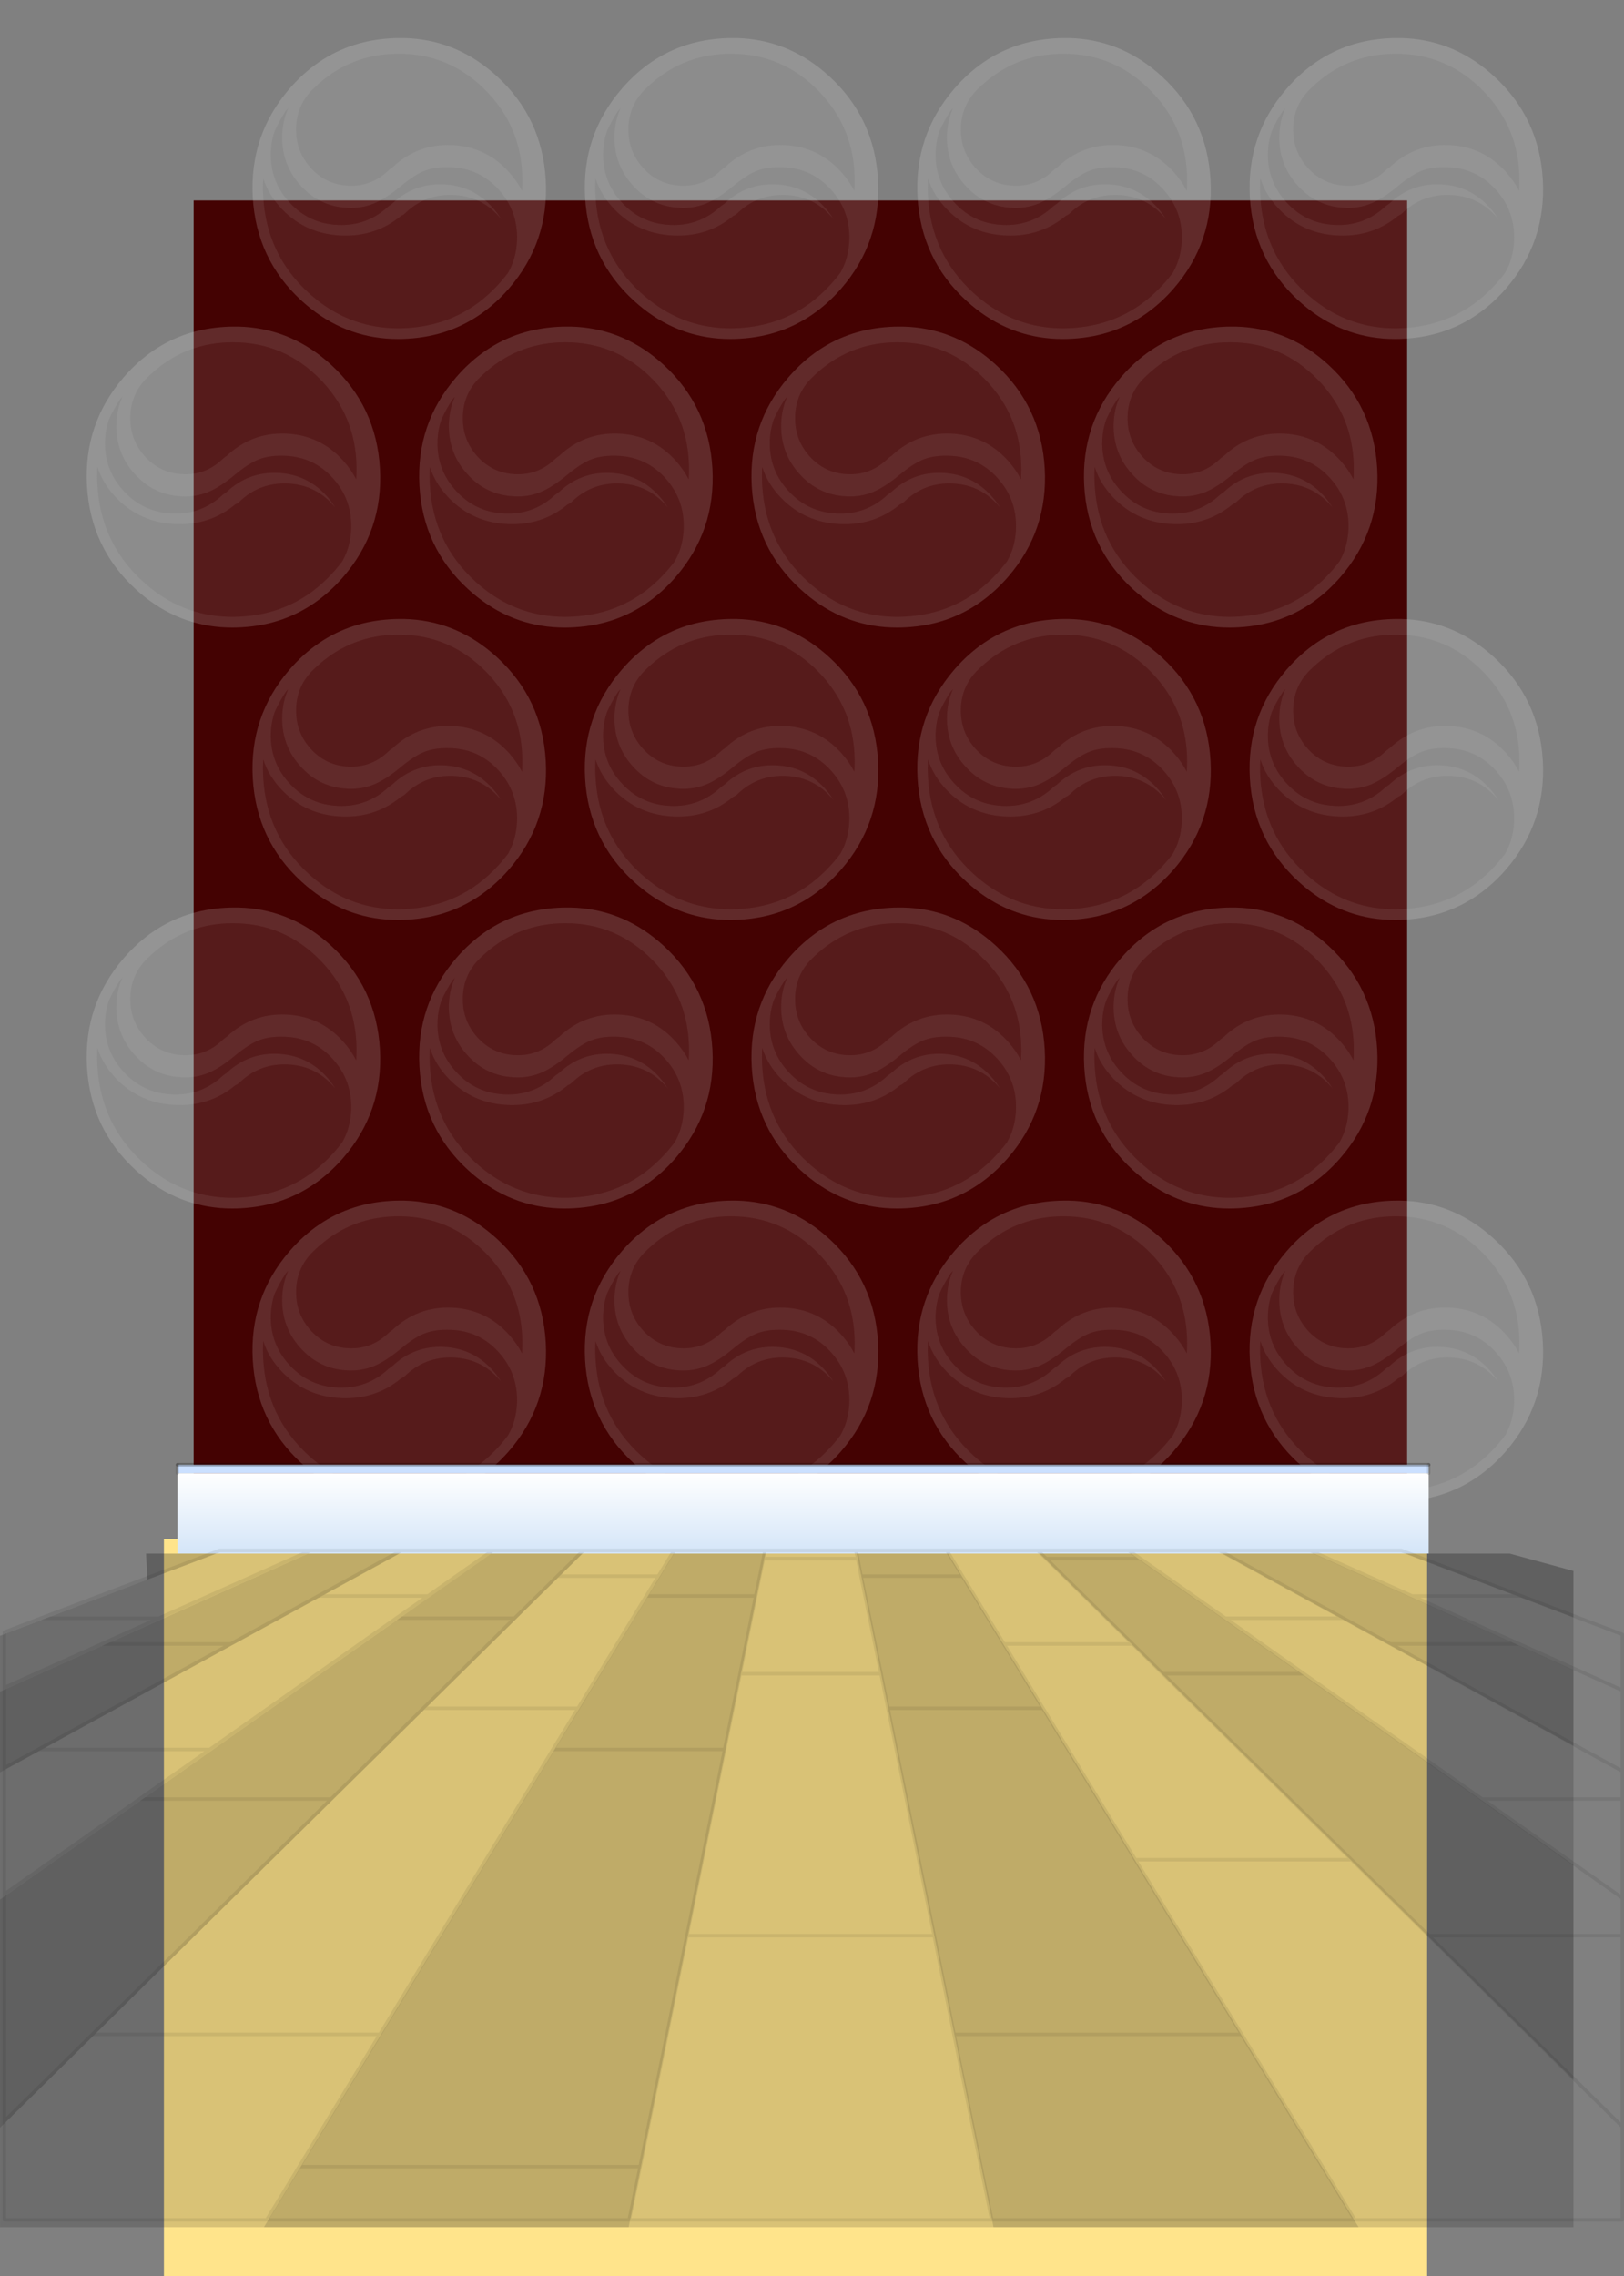
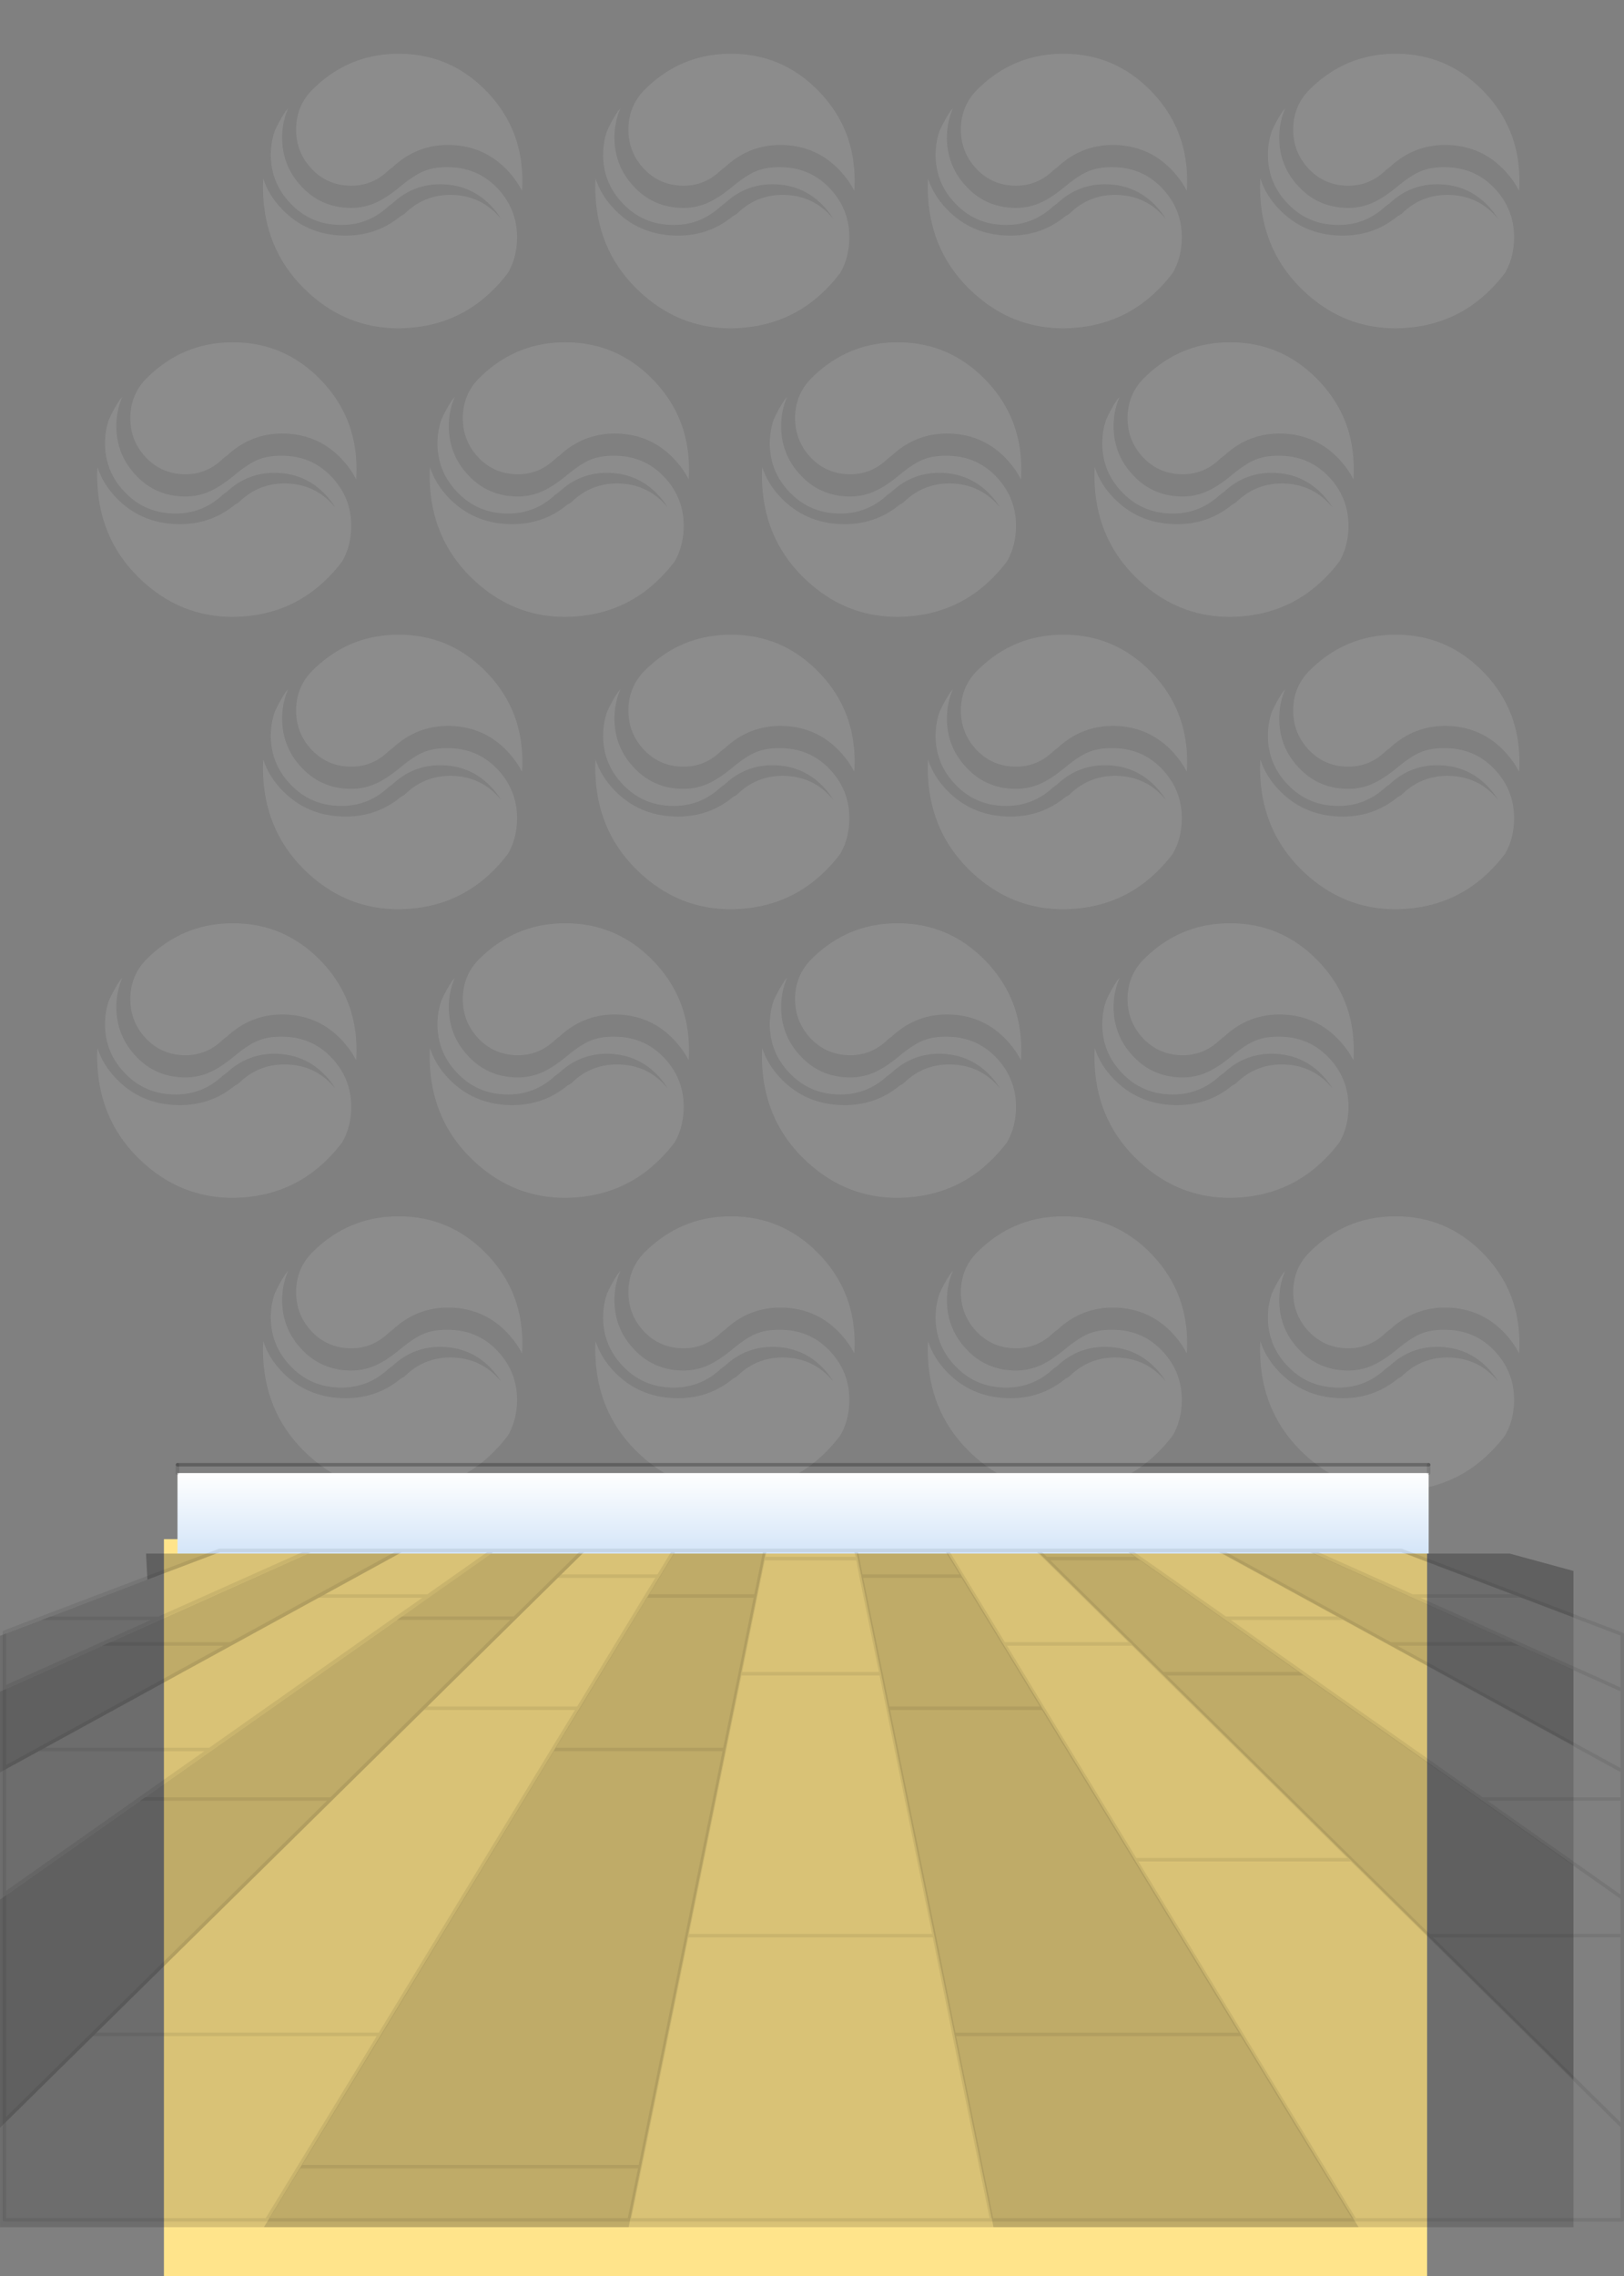
<svg xmlns="http://www.w3.org/2000/svg" xmlns:xlink="http://www.w3.org/1999/xlink" id="0ZZ3" image-rendering="auto" baseProfile="basic" version="1.1" x="0px" y="0px" width="805" height="1128">
  <rect width="100%" height="100%" fill="#808080" stroke="none" />
  <defs>
    <g id="taijitu" overflow="visible">
-       <path fill="#FFF" fill-opacity=".160" stroke="none" d="M160.55 -29.2Q156.6 -29.2 152.5 -28.9 131.5 -27.55 112.75 -20.95 73.2 -6.9 43.65 30.6 43.3 31.05 43 31.45 .1 86.5 3.75 159.85 7.55 233.8 56.35 283 96.4 323.45 147.5 327.95 153.95 328.5 160.55 328.5 165.55 328.5 170.6 328.15 194.2 326.65 214.9 318.5 251.2 304.15 278.9 269.6 279.25 269.15 279.6 268.7 323.15 213.4 319.45 139.5 315.65 65.5 266.8 16.15 225.95 -25.1 173.5 -28.9 167.15 -29.35 160.55 -29.2M255.25 33.65Q278.8 60.35 288.15 93.7 289.2 97.5 290.1 101.5 294.2 119.9 294.2 140.2L294.2 140.3Q294.2 146 293.9 151.6 293.9 151.95 293.85 152.3 288.55 140.9 280.4 130.8 280.15 130.45 279.85 130.1 254.9 99.55 217.95 97.95 181.3 96.4 154.2 124.55 153.25 125.05 151.05 127.1L149.05 129.05Q131.25 147.4 107.1 146.25 82.7 145.15 66.1 124.95 55.1 111.4 51.85 94.6 50.25 86.2 50.5 77.1 51.3 52.35 65.85 34.7 66.05 34.45 66.25 34.2L66.85 33.45 66.75 33.4Q66.85 33.25 66.85 33.15L66.95 33.4Q67.25 33.05 67.55 32.7 71.7 28.05 76.05 23.95 112.2 -10.55 160.95 -10.55 216.1 -10.6 255.25 33.65M162.85 147.2Q178.8 132.55 190.1 128.15 201.3 123.65 217.35 124.4 248.1 125.7 268.85 151.1 289.6 176.5 288.45 211.2 287.95 225.1 284.1 237.15 282.15 243.1 279.4 248.6 279.1 249.2 278.85 249.75 275.2 255.1 271.15 260.25 271.1 260.25 271.1 260.3 270.8 260.75 270.5 261.1 269.85 261.8 269.55 262.15 269 262.75 268.75 263.2 258.4 275.8 246.7 285.45 213.55 312.65 169.9 315.45 165.2 315.75 160.55 315.8 154.45 315.8 148.45 315.25 101.05 311.1 63.85 273.55 18.5 227.8 15.05 159.15 14.45 148.2 15.05 137.75 20.9 157.9 35.65 174.65 61.5 204 99.65 205.55 136.35 207.1 163.55 182.1 165.8 181.15 167.7 179.3 169.25 177.7 170.85 176.1 191.45 156.2 219.45 157.3 247.55 158.4 266.55 179.95 269.15 182.85 271.4 185.95 267.25 178.3 261.45 171.4 240.3 146 208.95 144.65 177.75 143.35 154.75 166.85 154.15 167.5 152.1 169.05 150.1 170.65 150 170.75 127.1 194.35 95.75 192.95 71.85 191.9 53.8 176.75 48.3 172.1 43.3 166.1 34.55 155.65 29.6 143.55 22.6 126.45 23.25 106.1 23.75 92.85 27.45 81.25 32.35 69.1 39.2 57.7 40.55 55.85 41.95 54.15 36.1 68.6 35.45 85.85 34.85 106.15 41.7 123.3 46.5 135.35 55.1 145.85 59.95 151.85 65.35 156.5 83.05 171.65 106.5 172.65 121.1 173.35 134 167.6 146.85 161.85 162.85 147.2Z" />
      <path fill="#FFF" fill-opacity=".101" stroke="none" d="M190.1 128.15Q178.8 132.55 162.85 147.2 146.85 161.85 134 167.6 121.1 173.35 106.5 172.65 83.05 171.65 65.35 156.5 59.95 151.85 55.1 145.85 46.5 135.35 41.7 123.3 34.85 106.15 35.45 85.85 36.1 68.6 41.95 54.15 40.55 55.85 39.2 57.7 32.35 69.1 27.45 81.25 23.75 92.85 23.25 106.1 22.6 126.45 29.6 143.55 34.55 155.65 43.3 166.1 48.3 172.1 53.8 176.75 71.85 191.9 95.75 192.95 127.1 194.35 150 170.75 150.1 170.65 152.1 169.05 154.15 167.5 154.75 166.85 177.75 143.35 208.95 144.65 240.3 146 261.45 171.4 267.25 178.3 271.4 185.95 269.15 182.85 266.55 179.95 247.55 158.4 219.45 157.3 191.45 156.2 170.85 176.1 169.25 177.7 167.7 179.3 165.8 181.15 163.55 182.1 136.35 207.1 99.65 205.55 61.5 204 35.65 174.65 20.9 157.9 15.05 137.75 14.45 148.2 15.05 159.15 18.5 227.8 63.85 273.55 101.05 311.1 148.45 315.25 154.45 315.8 160.55 315.8 165.2 315.75 169.9 315.45 213.55 312.65 246.7 285.45 258.4 275.8 268.75 263.2 269 262.75 269.55 262.15 269.85 261.8 270.5 261.1 270.8 260.75 271.1 260.3 271.1 260.25 271.15 260.25 275.2 255.1 278.85 249.75 279.1 249.2 279.4 248.6 282.15 243.1 284.1 237.15 287.95 225.1 288.45 211.2 289.6 176.5 268.85 151.1 248.1 125.7 217.35 124.4 201.3 123.65 190.1 128.15M288.15 93.7Q278.8 60.35 255.25 33.65 216.1 -10.6 160.95 -10.55 112.2 -10.55 76.05 23.95 71.7 28.05 67.55 32.7 67.25 33.05 66.95 33.4L66.85 33.15Q66.85 33.25 66.75 33.4L66.85 33.45 66.25 34.2Q66.05 34.45 65.85 34.7 51.3 52.35 50.5 77.1 50.25 86.2 51.85 94.6 55.1 111.4 66.1 124.95 82.7 145.15 107.1 146.25 131.25 147.4 149.05 129.05L151.05 127.1Q153.25 125.05 154.2 124.55 181.3 96.4 217.95 97.95 254.9 99.55 279.85 130.1 280.15 130.45 280.4 130.8 288.55 140.9 293.85 152.3 293.9 151.95 293.9 151.6 294.2 146 294.2 140.3L294.2 140.2Q294.2 119.9 290.1 101.5 289.2 97.5 288.15 93.7Z" />
    </g>
    <linearGradient id="Gradient_1" gradientUnits="userSpaceOnUse" x1="191.85" y1="408.45" x2="191.85" y2="385.45" spreadMethod="pad">
      <stop offset="0%" stop-color="#D4E5F8" />
      <stop offset="100%" stop-color="#FFF" />
    </linearGradient>
  </defs>
  <g id="avatarPre" overflow="visible">
    <g id="mcObject" transform="matrix(1.723 0 0 1.723 410.7 566.45)">
-       <path fill="#440202" stroke="none" d="M166.45 256.65L166.45 -271.1 -182.65 -271.1 -182.65 256.65 166.45 256.65Z" />
      <use xlink:href="#taijitu" transform="matrix(.267 0 0 .242 -166.65 -310.75)" />
      <use xlink:href="#taijitu" transform="matrix(.267 0 0 .242 -71.05 -310.75)" />
      <use xlink:href="#taijitu" transform="matrix(.267 0 0 .242 24.6 -310.75)" />
      <use xlink:href="#taijitu" transform="matrix(.267 0 0 .242 120.2 -310.75)" />
      <use xlink:href="#taijitu" transform="matrix(.267 0 0 .242 -214.35 -227.75)" />
      <use xlink:href="#taijitu" transform="matrix(.267 0 0 .242 -118.7 -227.75)" />
      <use xlink:href="#taijitu" transform="matrix(.267 0 0 .242 -23.1 -227.75)" />
      <use xlink:href="#taijitu" transform="matrix(.267 0 0 .242 72.55 -227.75)" />
      <use xlink:href="#taijitu" transform="matrix(.267 0 0 .242 -166.65 -143.65)" />
      <use xlink:href="#taijitu" transform="matrix(.267 0 0 .242 -71.05 -143.65)" />
      <use xlink:href="#taijitu" transform="matrix(.267 0 0 .242 24.6 -143.65)" />
      <use xlink:href="#taijitu" transform="matrix(.267 0 0 .242 120.2 -143.65)" />
      <use xlink:href="#taijitu" transform="matrix(.267 0 0 .242 -214.35 -60.65)" />
      <use xlink:href="#taijitu" transform="matrix(.267 0 0 .242 -118.7 -60.65)" />
      <use xlink:href="#taijitu" transform="matrix(.267 0 0 .242 -23.1 -60.65)" />
      <use xlink:href="#taijitu" transform="matrix(.267 0 0 .242 72.55 -60.65)" />
      <use xlink:href="#taijitu" transform="matrix(.267 0 0 .242 -166.65 23.65)" />
      <use xlink:href="#taijitu" transform="matrix(.267 0 0 .242 -71.05 23.65)" />
      <use xlink:href="#taijitu" transform="matrix(.267 0 0 .242 24.6 23.65)" />
      <use xlink:href="#taijitu" transform="matrix(.267 0 0 .242 120.2 23.65)" />
      <g id="mcBGRodapie" transform="translate(-199.2 -290.45)">
        <path fill="#FFE48B" stroke="none" d="M323.25 404.4L8 404.4 8 616.35 323.25 616.35 371.4 616.35 371.4 404.4 323.25 404.4Z" />
        <path fill="url(#Gradient_1)" stroke="none" d="M371.85 408.55L371.85 385.4 11.9 385.4 11.9 408.55 371.85 408.55Z" />
-         <path fill="#CBE0FF" stroke="none" d="M371.85 385.4L371.85 383 11.9 383 11.9 385.4 371.85 385.4Z" />
        <path id="Layer4_0_1_STROKES" stroke="#000" stroke-opacity=".121" stroke-width="1" stroke-linejoin="round" stroke-linecap="round" fill="none" d="M371.85 383L371.85 385.4M11.9 385.4L11.9 383" />
        <path id="Layer4_0_2_STROKES" stroke="#000" stroke-opacity=".250" stroke-width="1" stroke-linejoin="round" stroke-linecap="round" fill="none" d="M11.9 383L371.85 383" />
        <path fill="#000" fill-opacity=".250" stroke="none" d="M413.5 463.8L413.5 442 338.85 408.55 312.55 408.55 413.5 463.8M413.5 426.9L413.5 413.55 395.15 408.55 365.15 408.55 413.5 426.9M36.75 602.3L141.7 602.3 181 408.55 154.65 408.55 36.75 602.3M3.25 416.05L23.1 408.55 2.85 408.55 3.25 416.05M75.75 408.55L49.45 408.55 -39.15 448.25 -39.15 471.5 75.75 408.55M128.4 408.55L102.15 408.55 -39.15 508.05 -39.15 573.7 128.4 408.55M233.6 408.55L207.3 408.55 246.65 602.3 351.7 602.3 233.6 408.55M286.25 408.55L259.95 408.55 413.5 559.8 413.5 498.1 286.25 408.55Z" />
        <path fill="#000" fill-opacity=".149" stroke="none" d="M413.5 442L413.5 426.9 365.15 408.55 338.85 408.55 413.5 442M102.15 408.55L75.75 408.55 -39.15 471.5 -39.15 508.05 102.15 408.55M23.1 408.55L3.25 416.05 -39.15 432.2 -39.15 448.25 49.45 408.55 23.1 408.55M154.65 408.55L128.4 408.55 -39.15 573.7 -39.15 602.3 36.75 602.3 154.65 408.55M259.95 408.55L233.6 408.55 351.7 602.3 413.5 602.3 413.5 559.8 259.95 408.55M207.3 408.55L181 408.55 141.7 602.3 246.65 602.3 207.3 408.55M312.55 408.55L286.25 408.55 413.5 498.1 413.5 463.8 312.55 408.55Z" />
        <path id="Layer2_0_1_STROKES" stroke="#000" stroke-opacity=".078" stroke-width="1" stroke-linejoin="round" stroke-linecap="round" fill="none" d="M295.35 443.1L286.7 434.55 249.65 434.55 260.9 453.05 287.45 496.6 349.65 496.6 295.35 443.1 335.95 443.1 313.35 427.15 288.95 410 261.8 410 286.7 434.55M285.55 407.65L311.65 407.65 337.8 407.65 364 407.65 398.55 420.75 427.55 431.8 427.55 447.85 427.55 471.1 427.55 479.15 427.55 507.6 427.55 518.45 427.55 573.35 427.55 600.2 350.6 600.2 246.15 600.2 141.85 600.2 37.55 600.2 -37.9 600.2 -37.9 571.8 -37.9 506.5 -37.9 470.2 -37.9 447.1 -37.9 431.15 -27.45 427.15 24 407.65 50.15 407.65 76.3 407.65 102.55 407.65 128.65 407.65 154.75 407.65 180.9 407.65 207.05 407.65 233.25 407.65 259.4 407.65 285.55 407.65 288.95 410M261.8 410L259.4 407.65M207.05 407.65L207.6 410 208.55 415.05 237.75 415.05 233.25 407.65M207.6 410L180.45 410 178.25 420.75 173.75 443.1 214.3 443.1 208.55 415.05M180.45 410L180.9 407.65M178.25 420.75L146.75 420.75 127.15 453.05 119.9 464.9 169.3 464.9 173.75 443.1M169.3 464.9L158.45 518.45 229.6 518.45 216.3 453.05 214.3 443.1M246.15 600.2L235.3 546.85 229.6 518.45M235.3 546.85L318.05 546.85 287.45 496.6M249.65 434.55L237.75 415.05M216.3 453.05L260.9 453.05M128.65 407.65L121.15 415.05 150.25 415.05 154.75 407.65M146.75 420.75L150.25 415.05M102.55 407.65L83.95 420.75 74.8 427.15 108.85 427.15 121.15 415.05M74.8 427.15L21.2 464.9 .95 479.15 56.1 479.15 82.6 453.05 108.85 427.15M82.6 453.05L127.15 453.05M50.15 407.65L6.55 427.15 -9.9 434.55 27.15 434.55 52.35 420.75 76.3 407.65M37.55 600.2L46.9 584.9 70.1 546.85 -12.6 546.85 -37.9 571.8M46.9 584.9L145 584.9 158.45 518.45M70.1 546.85L119.9 464.9M52.35 420.75L83.95 420.75M141.85 600.2L145 584.9M311.65 407.65L347.35 427.15 360.85 434.55 397.95 434.55 367.1 420.75 337.8 407.65M367.1 420.75L398.55 420.75M427.55 507.6L387.2 479.15 335.95 443.1M427.55 573.35L371.9 518.45 349.65 496.6M371.9 518.45L427.55 518.45M387.2 479.15L427.55 479.15M427.55 471.1L360.85 434.55M427.55 447.85L397.95 434.55M350.6 600.2L318.05 546.85M313.35 427.15L347.35 427.15M-37.9 470.2L-28.2 464.9 27.15 434.55M-37.9 447.1L-9.9 434.55M-37.9 506.5L.95 479.15M-12.6 546.85L56.1 479.15M-28.2 464.9L21.2 464.9M-27.45 427.15L6.55 427.15" />
      </g>
    </g>
  </g>
</svg>